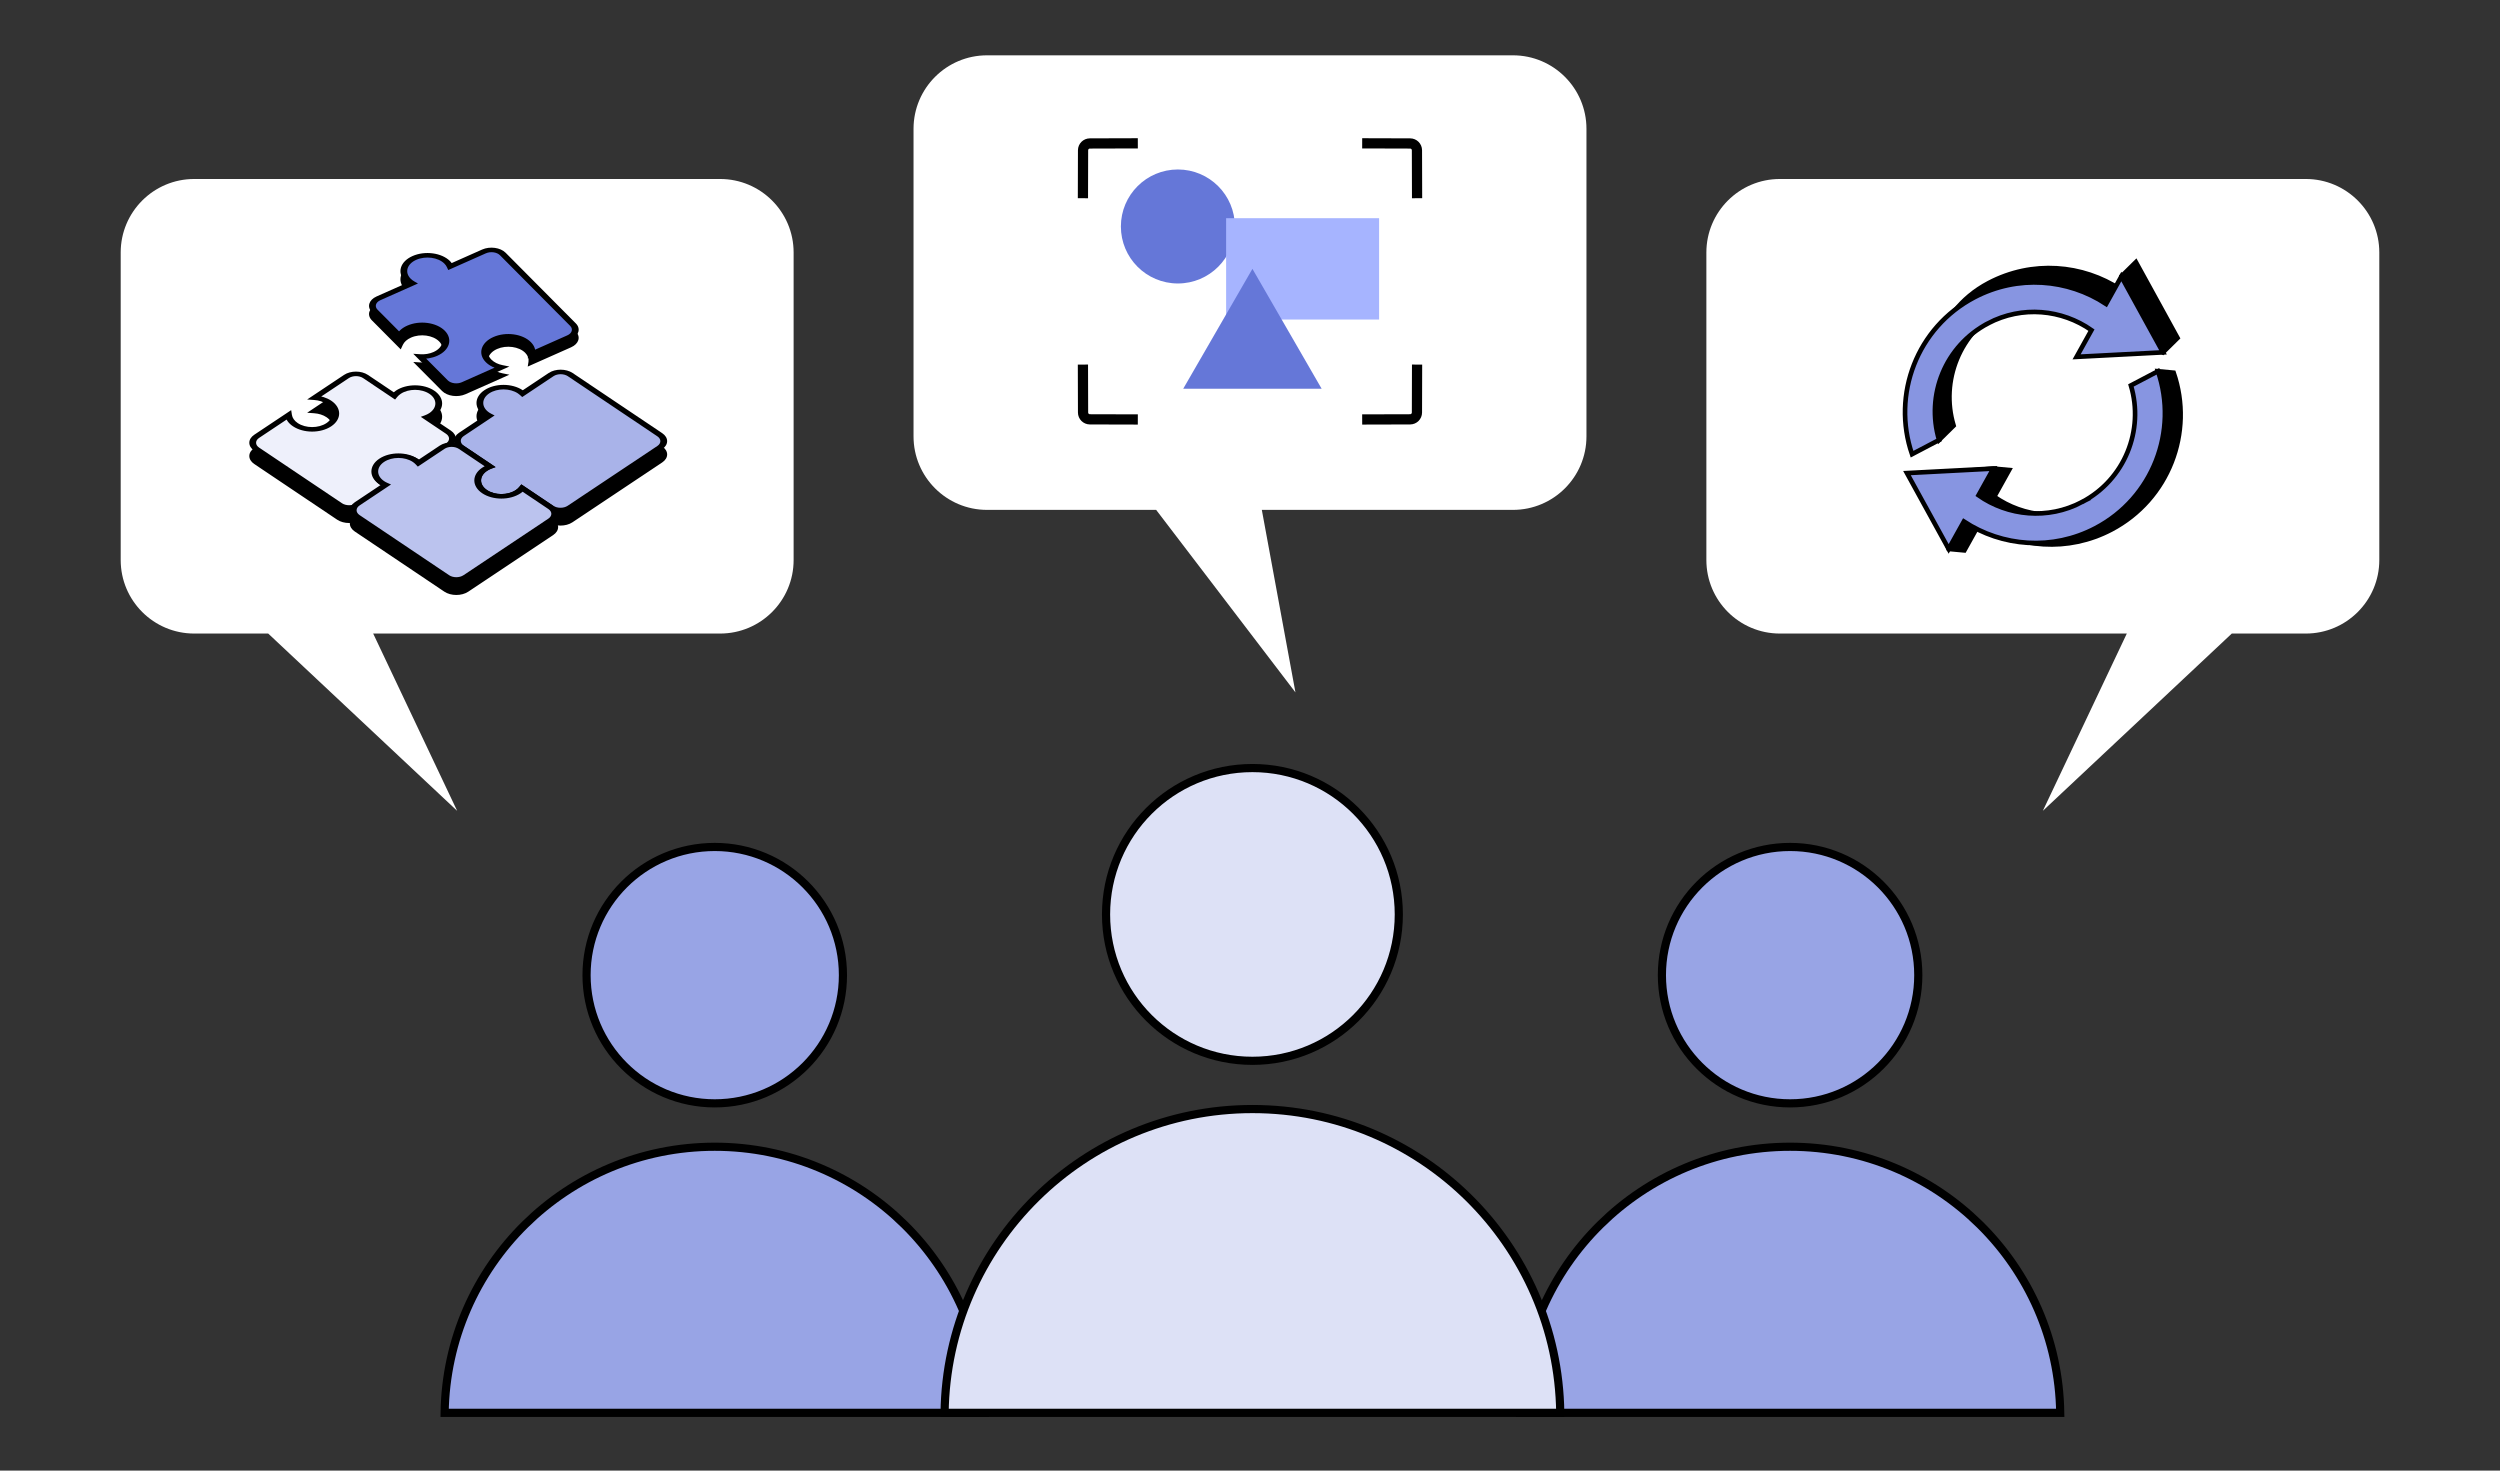
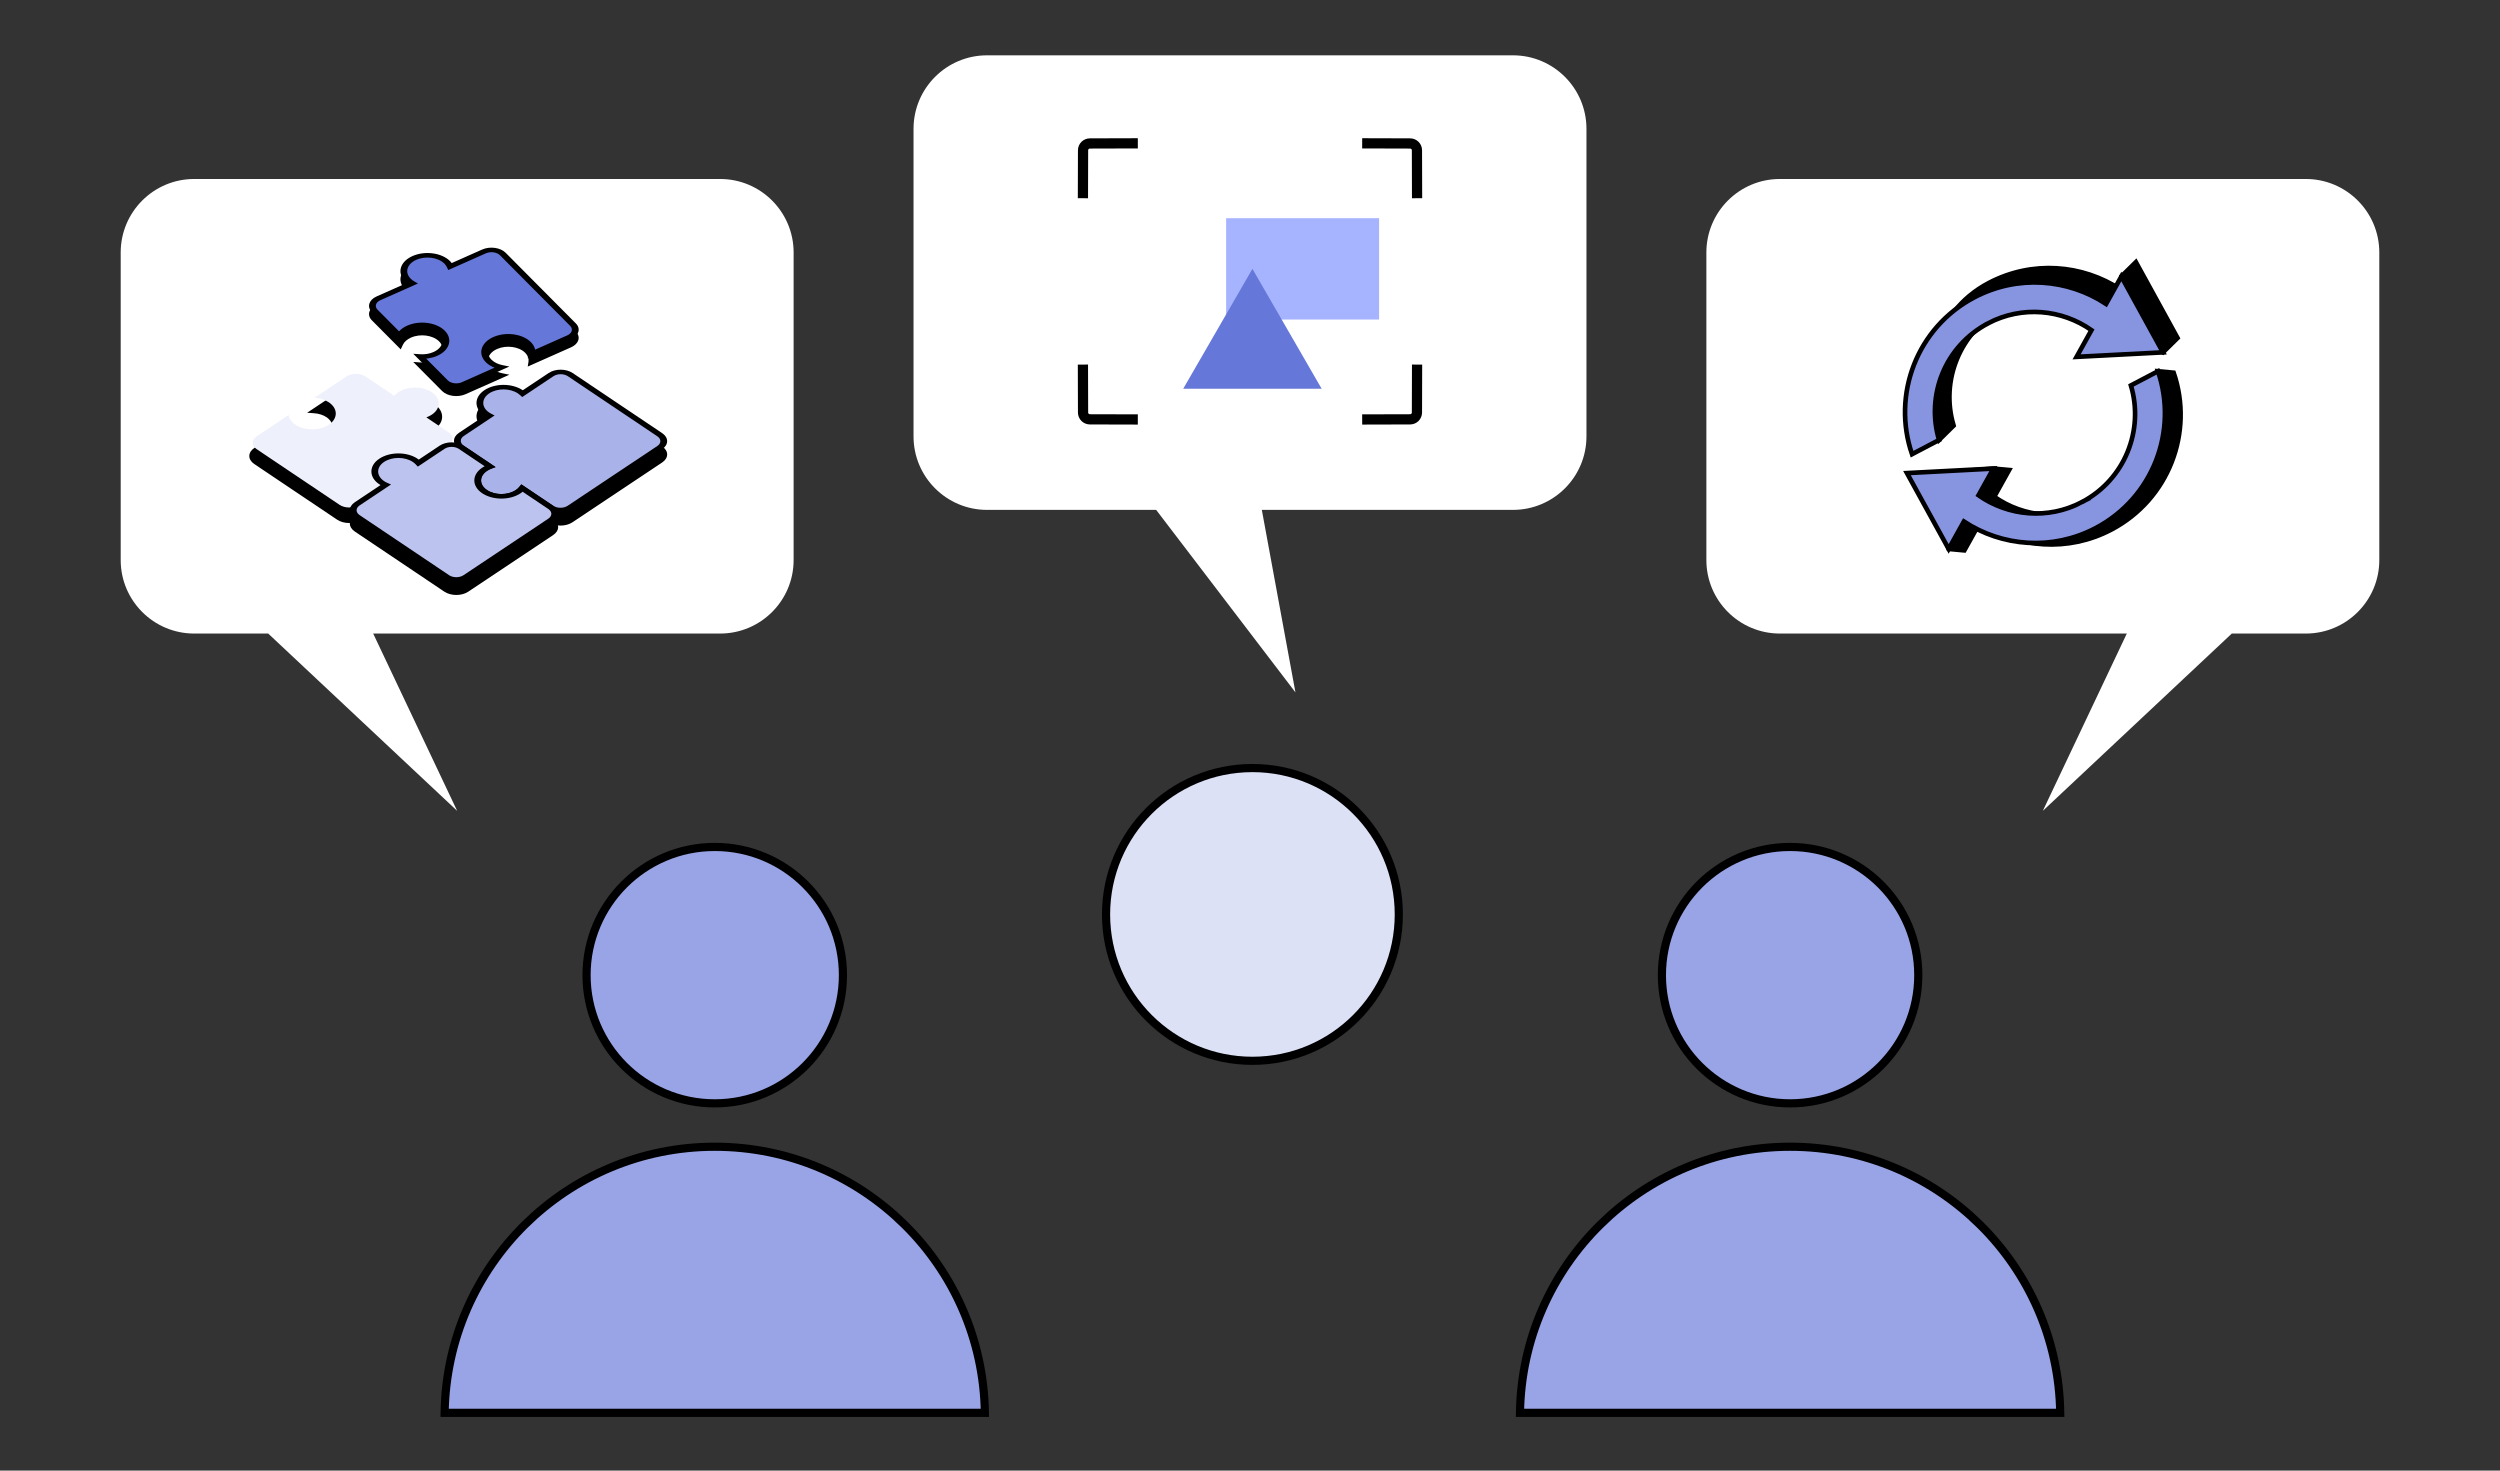
<svg xmlns="http://www.w3.org/2000/svg" width="306" height="180" viewBox="0 0 306 180" fill="none">
  <rect x="0" y="0" width="306" height="180" fill="#333333" stroke="none" />
  <circle cx="87.485" cy="119.359" r="15.691" fill="#98A4E5" stroke="black" />
  <path d="M120.549 172.929H54.422C54.689 154.897 69.39 140.361 87.485 140.361C105.581 140.361 120.282 154.897 120.549 172.929Z" fill="#98A4E5" stroke="black" />
  <circle cx="219.108" cy="119.359" r="15.691" fill="#98A4E5" stroke="black" />
  <path d="M252.172 172.929H186.045C186.312 154.897 201.013 140.361 219.108 140.361C237.204 140.361 251.905 154.897 252.172 172.929Z" fill="#98A4E5" stroke="black" />
  <circle cx="153.297" cy="111.927" r="17.917" fill="#DDE1F6" stroke="black" />
-   <path d="M190.976 172.93H115.618C115.885 152.349 132.652 135.748 153.297 135.748C173.941 135.748 190.708 152.349 190.976 172.93Z" fill="#DDE1F6" stroke="black" />
  <path fill-rule="evenodd" clip-rule="evenodd" d="M23.773 21.908C18.802 21.908 14.773 25.938 14.773 30.908V68.547C14.773 73.518 18.802 77.547 23.773 77.547H32.828L55.956 99.247L45.677 77.547H88.139C93.11 77.547 97.139 73.518 97.139 68.547V30.908C97.139 25.938 93.11 21.908 88.139 21.908H23.773Z" fill="white" />
  <path fill-rule="evenodd" clip-rule="evenodd" d="M40.247 53.61C41.38 52.854 41.382 51.626 40.252 50.867C39.763 50.539 39.142 50.352 38.503 50.306L42.402 47.707C43.05 47.275 44.099 47.277 44.745 47.711L48.262 50.073C48.392 49.914 48.557 49.765 48.759 49.631C49.892 48.875 51.727 48.878 52.857 49.638C53.988 50.397 53.986 51.625 52.852 52.38C52.651 52.514 52.428 52.625 52.19 52.711L54.893 54.527C55.539 54.961 55.538 55.663 54.891 56.095L51.394 58.426C51.277 58.298 51.136 58.177 50.97 58.066C49.84 57.306 48.005 57.303 46.872 58.059C45.739 58.814 45.737 60.042 46.867 60.801C47.032 60.912 47.213 61.007 47.404 61.086L43.905 63.418C43.258 63.85 42.209 63.848 41.562 63.414L31.414 56.598C30.768 56.164 30.769 55.462 31.417 55.031L35.317 52.431C35.382 52.858 35.659 53.274 36.148 53.603C37.279 54.362 39.114 54.365 40.247 53.61Z" fill="black" />
  <path d="M38.503 50.306L38.211 50.11L37.595 50.521L38.46 50.582L38.503 50.306ZM48.262 50.073L47.968 50.268L48.359 50.531L48.625 50.206L48.262 50.073ZM52.19 52.711L51.992 52.468L51.506 52.644L51.897 52.907L52.19 52.711ZM54.891 56.095L55.183 56.291L54.891 56.095ZM51.394 58.426L51.04 58.57L51.314 58.87L51.686 58.622L51.394 58.426ZM47.404 61.086L47.696 61.282L48.068 61.034L47.62 60.85L47.404 61.086ZM35.317 52.431L35.729 52.403L35.641 51.823L35.025 52.234L35.317 52.431ZM39.959 51.062C40.927 51.713 40.926 52.766 39.955 53.413L40.539 53.806C41.835 52.943 41.837 51.539 40.545 50.672L39.959 51.062ZM38.46 50.582C39.008 50.621 39.539 50.781 39.959 51.062L40.545 50.672C39.986 50.296 39.276 50.083 38.546 50.031L38.46 50.582ZM42.11 47.511L38.211 50.11L38.796 50.503L42.695 47.904L42.11 47.511ZM45.038 47.516C44.231 46.973 42.919 46.971 42.11 47.511L42.695 47.904C43.181 47.58 43.967 47.581 44.452 47.907L45.038 47.516ZM48.555 49.877L45.038 47.516L44.452 47.907L47.968 50.268L48.555 49.877ZM48.625 50.206C48.736 50.07 48.878 49.943 49.051 49.827L48.466 49.434C48.236 49.587 48.047 49.758 47.898 49.94L48.625 50.206ZM49.051 49.827C50.022 49.18 51.595 49.182 52.564 49.833L53.151 49.442C51.858 48.574 49.761 48.571 48.466 49.434L49.051 49.827ZM52.564 49.833C53.533 50.484 53.531 51.536 52.56 52.184L53.145 52.577C54.44 51.713 54.443 50.31 53.151 49.442L52.564 49.833ZM52.56 52.184C52.387 52.299 52.195 52.394 51.992 52.468L52.388 52.955C52.66 52.856 52.915 52.73 53.145 52.577L52.56 52.184ZM55.186 54.331L52.483 52.516L51.897 52.907L54.6 54.722L55.186 54.331ZM55.183 56.291C55.993 55.751 55.994 54.874 55.186 54.331L54.6 54.722C55.085 55.048 55.084 55.574 54.598 55.898L55.183 56.291ZM51.686 58.622L55.183 56.291L54.598 55.898L51.101 58.229L51.686 58.622ZM50.677 58.261C50.819 58.357 50.94 58.46 51.04 58.57L51.747 58.282C51.613 58.135 51.452 57.997 51.264 57.87L50.677 58.261ZM47.164 58.255C48.136 57.608 49.708 57.61 50.677 58.261L51.264 57.87C49.972 57.002 47.874 56.999 46.579 57.862L47.164 58.255ZM47.16 60.606C46.191 59.955 46.193 58.903 47.164 58.255L46.579 57.862C45.284 58.726 45.282 60.129 46.574 60.997L47.16 60.606ZM47.62 60.85C47.457 60.782 47.302 60.701 47.16 60.606L46.574 60.997C46.762 61.123 46.968 61.232 47.187 61.322L47.62 60.85ZM44.198 63.615L47.696 61.282L47.111 60.889L43.613 63.222L44.198 63.615ZM41.269 63.61C42.077 64.152 43.388 64.154 44.198 63.615L43.613 63.222C43.127 63.546 42.34 63.544 41.855 63.219L41.269 63.61ZM31.121 56.794L41.269 63.61L41.855 63.219L31.707 56.403L31.121 56.794ZM31.125 54.834C30.315 55.374 30.313 56.251 31.121 56.794L31.707 56.403C31.223 56.077 31.224 55.551 31.709 55.227L31.125 54.834ZM35.025 52.234L31.125 54.834L31.709 55.227L35.609 52.627L35.025 52.234ZM36.442 53.407C36.022 53.126 35.785 52.769 35.729 52.403L34.905 52.458C34.98 52.947 35.297 53.423 35.855 53.798L36.442 53.407ZM39.955 53.413C38.983 54.061 37.41 54.058 36.442 53.407L35.855 53.798C37.147 54.666 39.245 54.669 40.539 53.806L39.955 53.413Z" fill="black" />
  <path fill-rule="evenodd" clip-rule="evenodd" d="M80.759 56.409C81.406 55.977 81.408 55.275 80.761 54.841L69.801 47.48C69.155 47.046 68.106 47.044 67.458 47.476L63.969 49.802C63.885 49.726 63.791 49.653 63.689 49.584C62.558 48.825 60.723 48.822 59.59 49.577C58.457 50.333 58.455 51.56 59.585 52.32C59.688 52.389 59.797 52.452 59.91 52.508L56.473 54.799C55.825 55.231 55.824 55.933 56.47 56.367L59.984 58.727C59.747 58.814 59.524 58.924 59.322 59.058C58.189 59.813 58.187 61.041 59.318 61.801C60.448 62.56 62.283 62.563 63.416 61.808C63.617 61.673 63.783 61.525 63.913 61.366L67.43 63.728C68.077 64.162 69.126 64.164 69.773 63.732L80.759 56.409Z" fill="black" />
  <path d="M63.969 49.802L63.636 49.967L63.922 50.225L64.261 49.999L63.969 49.802ZM59.91 52.508L60.203 52.705L60.542 52.478L60.157 52.286L59.91 52.508ZM56.47 56.367L56.177 56.563L56.47 56.367ZM59.984 58.727L60.182 58.971L60.669 58.794L60.278 58.532L59.984 58.727ZM63.913 61.366L64.206 61.17L63.815 60.908L63.55 61.232L63.913 61.366ZM67.43 63.728L67.724 63.533L67.43 63.728ZM80.468 55.036C80.953 55.362 80.952 55.889 80.466 56.212L81.051 56.605C81.861 56.066 81.862 55.188 81.055 54.645L80.468 55.036ZM69.508 47.675L80.468 55.036L81.055 54.645L70.095 47.284L69.508 47.675ZM67.751 47.672C68.237 47.348 69.023 47.35 69.508 47.675L70.095 47.284C69.287 46.742 67.975 46.739 67.166 47.279L67.751 47.672ZM64.261 49.999L67.751 47.672L67.166 47.279L63.676 49.606L64.261 49.999ZM64.302 49.638C64.206 49.551 64.099 49.467 63.982 49.389L63.395 49.78C63.484 49.839 63.564 49.902 63.636 49.967L64.302 49.638ZM63.982 49.389C62.69 48.521 60.593 48.517 59.297 49.381L59.883 49.774C60.854 49.126 62.426 49.129 63.395 49.78L63.982 49.389ZM59.297 49.381C58.002 50.244 58 51.647 59.292 52.515L59.879 52.124C58.91 51.474 58.911 50.421 59.883 49.774L59.297 49.381ZM59.292 52.515C59.409 52.594 59.533 52.666 59.663 52.73L60.157 52.286C60.06 52.237 59.967 52.184 59.879 52.124L59.292 52.515ZM56.766 54.996L60.203 52.705L59.617 52.312L56.181 54.603L56.766 54.996ZM56.764 56.172C56.279 55.846 56.28 55.32 56.766 54.996L56.181 54.603C55.371 55.143 55.369 56.02 56.177 56.563L56.764 56.172ZM60.278 58.532L56.764 56.172L56.177 56.563L59.691 58.923L60.278 58.532ZM59.786 58.484C59.514 58.583 59.259 58.709 59.03 58.861L59.615 59.255C59.788 59.139 59.979 59.045 60.182 58.971L59.786 58.484ZM59.03 58.861C57.735 59.725 57.732 61.128 59.024 61.996L59.611 61.605C58.642 60.954 58.644 59.902 59.615 59.255L59.03 58.861ZM59.024 61.996C60.316 62.864 62.414 62.867 63.709 62.004L63.124 61.611C62.153 62.259 60.58 62.256 59.611 61.605L59.024 61.996ZM63.709 62.004C63.938 61.851 64.128 61.681 64.276 61.499L63.55 61.232C63.438 61.368 63.297 61.496 63.124 61.611L63.709 62.004ZM67.724 63.533L64.206 61.17L63.62 61.561L67.137 63.924L67.724 63.533ZM69.481 63.536C68.995 63.86 68.208 63.858 67.724 63.533L67.137 63.924C67.945 64.466 69.256 64.469 70.066 63.929L69.481 63.536ZM80.466 56.212L69.481 63.536L70.066 63.929L81.051 56.605L80.466 56.212Z" fill="black" />
  <path fill-rule="evenodd" clip-rule="evenodd" d="M54.093 41.634C53.207 40.742 51.407 40.498 50.075 41.091C49.499 41.346 49.105 41.717 48.914 42.127L45.861 39.055C45.355 38.544 45.561 37.856 46.323 37.518L50.469 35.675C50.26 35.559 50.073 35.42 49.915 35.261C49.028 34.368 49.389 33.165 50.722 32.572C52.054 31.98 53.853 32.224 54.74 33.116C54.898 33.276 55.017 33.445 55.097 33.619L59.241 31.777C60.003 31.439 61.031 31.578 61.538 32.088L70.136 40.74C70.643 41.251 70.436 41.939 69.674 42.277L65.1 44.31C65.169 43.876 65.021 43.423 64.63 43.03C63.744 42.138 61.945 41.894 60.612 42.486C59.28 43.079 58.918 44.282 59.805 45.175C60.195 45.567 60.762 45.834 61.388 45.96L56.756 48.018C55.995 48.356 54.966 48.217 54.459 47.707L51.408 44.637C52.047 44.678 52.711 44.578 53.286 44.322C54.619 43.73 54.98 42.527 54.093 41.634Z" fill="black" />
  <path d="M48.914 42.127L48.569 42.28L49.051 42.765L49.309 42.209L48.914 42.127ZM45.861 39.055L45.517 39.208L45.861 39.055ZM50.469 35.675L50.698 35.906L51.16 35.701L50.735 35.463L50.469 35.675ZM55.097 33.619L54.702 33.7L54.865 34.054L55.327 33.849L55.097 33.619ZM59.241 31.777L59.012 31.546L59.241 31.777ZM61.538 32.088L61.883 31.935L61.538 32.088ZM70.136 40.74L69.791 40.894L70.136 40.74ZM65.1 44.31L64.688 44.28L64.594 44.868L65.329 44.541L65.1 44.31ZM61.388 45.96L61.617 46.191L62.352 45.864L61.506 45.694L61.388 45.96ZM56.756 48.018L56.527 47.787L56.756 48.018ZM54.459 47.707L54.804 47.554L54.459 47.707ZM51.408 44.637L51.448 44.361L50.582 44.305L51.064 44.79L51.408 44.637ZM50.304 41.322C51.447 40.814 52.989 41.023 53.749 41.788L54.438 41.481C53.425 40.461 51.368 40.183 49.846 40.86L50.304 41.322ZM49.309 42.209C49.473 41.858 49.811 41.541 50.304 41.322L49.846 40.86C49.188 41.152 48.736 41.575 48.518 42.044L49.309 42.209ZM45.517 39.208L48.569 42.28L49.259 41.973L46.206 38.901L45.517 39.208ZM46.093 37.287C45.141 37.71 44.883 38.57 45.517 39.208L46.206 38.901C45.826 38.519 45.981 38.003 46.552 37.749L46.093 37.287ZM50.239 35.444L46.093 37.287L46.552 37.749L50.698 35.906L50.239 35.444ZM50.735 35.463C50.556 35.363 50.396 35.244 50.26 35.108L49.57 35.414C49.751 35.596 49.965 35.754 50.203 35.888L50.735 35.463ZM50.26 35.108C49.5 34.343 49.809 33.311 50.951 32.803L50.492 32.342C48.969 33.018 48.556 34.394 49.57 35.414L50.26 35.108ZM50.951 32.803C52.093 32.296 53.635 32.505 54.395 33.27L55.085 32.963C54.072 31.943 52.015 31.665 50.492 32.342L50.951 32.803ZM54.395 33.27C54.531 33.406 54.633 33.551 54.702 33.7L55.493 33.537C55.401 33.338 55.266 33.145 55.085 32.963L54.395 33.27ZM59.012 31.546L54.868 33.388L55.327 33.849L59.471 32.008L59.012 31.546ZM61.883 31.935C61.249 31.297 59.964 31.123 59.012 31.546L59.471 32.008C60.042 31.754 60.813 31.858 61.193 32.241L61.883 31.935ZM70.481 40.587L61.883 31.935L61.193 32.241L69.791 40.894L70.481 40.587ZM69.904 42.508C70.856 42.085 71.114 41.225 70.481 40.587L69.791 40.894C70.171 41.276 70.016 41.792 69.445 42.046L69.904 42.508ZM65.329 44.541L69.904 42.508L69.445 42.046L64.87 44.079L65.329 44.541ZM64.286 43.183C64.62 43.52 64.747 43.908 64.688 44.28L65.512 44.34C65.591 43.843 65.421 43.325 64.975 42.877L64.286 43.183ZM60.842 42.717C61.984 42.21 63.526 42.419 64.286 43.183L64.975 42.877C63.962 41.857 61.906 41.579 60.383 42.255L60.842 42.717ZM60.15 45.021C59.39 44.256 59.7 43.225 60.842 42.717L60.383 42.255C58.86 42.932 58.447 44.308 59.46 45.328L60.15 45.021ZM61.506 45.694C60.969 45.587 60.484 45.358 60.15 45.021L59.46 45.328C59.906 45.776 60.554 46.082 61.269 46.225L61.506 45.694ZM56.986 48.249L61.617 46.191L61.158 45.729L56.527 47.787L56.986 48.249ZM54.114 47.86C54.748 48.498 56.033 48.672 56.986 48.249L56.527 47.787C55.955 48.041 55.184 47.937 54.804 47.554L54.114 47.86ZM51.064 44.79L54.114 47.86L54.804 47.554L51.753 44.484L51.064 44.79ZM53.057 44.092C52.563 44.311 51.995 44.397 51.448 44.361L51.369 44.913C52.099 44.96 52.858 44.846 53.516 44.553L53.057 44.092ZM53.749 41.788C54.509 42.553 54.199 43.584 53.057 44.092L53.516 44.553C55.039 43.877 55.452 42.501 54.438 41.481L53.749 41.788Z" fill="black" />
  <path fill-rule="evenodd" clip-rule="evenodd" d="M54.094 40.632C53.207 39.74 51.408 39.496 50.075 40.089C49.5 40.344 49.105 40.714 48.914 41.124L45.862 38.053C45.355 37.542 45.562 36.854 46.324 36.516L50.469 34.674C50.261 34.557 50.073 34.418 49.915 34.259C49.028 33.366 49.389 32.163 50.722 31.57C52.054 30.978 53.853 31.222 54.74 32.114C54.898 32.274 55.017 32.443 55.097 32.617L59.242 30.775C60.004 30.437 61.032 30.576 61.539 31.086L70.137 39.739C70.644 40.249 70.437 40.937 69.675 41.275L65.101 43.308C65.17 42.874 65.021 42.422 64.632 42.029C63.745 41.137 61.946 40.893 60.613 41.486C59.281 42.078 58.919 43.281 59.806 44.174C60.196 44.566 60.762 44.833 61.387 44.959L56.757 47.016C55.995 47.355 54.967 47.215 54.46 46.705L51.409 43.635C52.048 43.676 52.711 43.576 53.287 43.321C54.62 42.728 54.981 41.525 54.094 40.632Z" fill="#6577D8" />
  <path d="M48.914 41.124L48.57 41.278L49.051 41.762L49.31 41.207L48.914 41.124ZM45.862 38.053L46.207 37.899L45.862 38.053ZM50.469 34.674L50.699 34.905L51.16 34.7L50.735 34.461L50.469 34.674ZM55.097 32.617L54.702 32.699L54.865 33.053L55.327 32.848L55.097 32.617ZM61.539 31.086L61.884 30.933L61.539 31.086ZM70.137 39.739L69.792 39.892L70.137 39.739ZM65.101 43.308L64.689 43.278L64.596 43.865L65.331 43.539L65.101 43.308ZM61.387 44.959L61.617 45.189L62.351 44.863L61.506 44.693L61.387 44.959ZM54.46 46.705L54.805 46.552L54.46 46.705ZM51.409 43.635L51.449 43.359L50.583 43.303L51.065 43.788L51.409 43.635ZM50.305 40.319C51.447 39.812 52.989 40.021 53.749 40.785L54.439 40.479C53.425 39.459 51.369 39.181 49.846 39.858L50.305 40.319ZM49.31 41.207C49.474 40.856 49.811 40.539 50.305 40.319L49.846 39.858C49.188 40.15 48.737 40.573 48.519 41.041L49.31 41.207ZM45.518 38.206L48.57 41.278L49.259 40.971L46.207 37.899L45.518 38.206ZM46.094 36.285C45.142 36.708 44.884 37.568 45.518 38.206L46.207 37.899C45.827 37.517 45.982 37.001 46.553 36.747L46.094 36.285ZM50.24 34.443L46.094 36.285L46.553 36.747L50.699 34.905L50.24 34.443ZM50.735 34.461C50.556 34.361 50.396 34.242 50.26 34.105L49.57 34.412C49.751 34.594 49.965 34.752 50.204 34.886L50.735 34.461ZM50.26 34.105C49.499 33.34 49.809 32.309 50.951 31.801L50.492 31.34C48.969 32.016 48.556 33.392 49.57 34.412L50.26 34.105ZM50.951 31.801C52.093 31.294 53.635 31.503 54.395 32.267L55.085 31.961C54.071 30.941 52.015 30.663 50.492 31.34L50.951 31.801ZM54.395 32.267C54.532 32.404 54.633 32.55 54.702 32.699L55.493 32.535C55.401 32.336 55.266 32.143 55.085 31.961L54.395 32.267ZM59.013 30.544L54.868 32.386L55.327 32.848L59.471 31.006L59.013 30.544ZM61.884 30.933C61.25 30.295 59.965 30.121 59.013 30.544L59.471 31.006C60.043 30.752 60.814 30.857 61.194 31.239L61.884 30.933ZM70.482 39.585L61.884 30.933L61.194 31.239L69.792 39.892L70.482 39.585ZM69.905 41.506C70.857 41.083 71.115 40.223 70.482 39.585L69.792 39.892C70.172 40.274 70.017 40.79 69.446 41.044L69.905 41.506ZM65.331 43.539L69.905 41.506L69.446 41.044L64.872 43.077L65.331 43.539ZM64.287 42.182C64.621 42.519 64.748 42.906 64.689 43.278L65.513 43.338C65.592 42.842 65.422 42.324 64.976 41.876L64.287 42.182ZM60.843 41.717C61.985 41.209 63.527 41.418 64.287 42.182L64.976 41.876C63.963 40.856 61.907 40.578 60.384 41.255L60.843 41.717ZM60.151 44.02C59.391 43.255 59.701 42.224 60.843 41.717L60.384 41.255C58.861 41.931 58.448 43.307 59.461 44.327L60.151 44.02ZM61.506 44.693C60.97 44.585 60.485 44.357 60.151 44.02L59.461 44.327C59.907 44.775 60.554 45.08 61.268 45.224L61.506 44.693ZM56.987 47.247L61.617 45.189L61.158 44.727L56.528 46.785L56.987 47.247ZM54.115 46.858C54.749 47.496 56.035 47.67 56.987 47.247L56.528 46.785C55.956 47.039 55.185 46.934 54.805 46.552L54.115 46.858ZM51.065 43.788L54.115 46.858L54.805 46.552L51.754 43.482L51.065 43.788ZM53.057 43.09C52.564 43.309 51.996 43.395 51.449 43.359L51.37 43.911C52.1 43.958 52.859 43.844 53.517 43.551L53.057 43.09ZM53.749 40.785C54.509 41.55 54.2 42.582 53.057 43.09L53.517 43.551C55.039 42.875 55.452 41.499 54.439 40.479L53.749 40.785Z" fill="black" />
  <path fill-rule="evenodd" clip-rule="evenodd" d="M57.022 72.226C56.374 72.658 55.325 72.656 54.678 72.222L43.718 64.861C43.072 64.427 43.073 63.725 43.721 63.293L47.21 60.967C47.036 60.892 46.873 60.804 46.721 60.703C45.591 59.943 45.593 58.715 46.726 57.96C47.859 57.205 49.694 57.208 50.824 57.967C50.976 58.069 51.107 58.179 51.218 58.295L54.113 56.365C54.761 55.933 55.81 55.935 56.456 56.369L59.974 58.731C59.741 58.817 59.522 58.926 59.324 59.057C58.191 59.813 58.189 61.041 59.319 61.8C60.45 62.559 62.285 62.562 63.418 61.807C63.616 61.675 63.779 61.529 63.908 61.374L67.416 63.73C68.062 64.164 68.061 64.866 67.413 65.298L57.022 72.226Z" fill="black" />
  <path d="M54.678 72.222L54.385 72.417L54.678 72.222ZM57.022 72.226L56.729 72.029L57.022 72.226ZM43.718 64.861L44.012 64.665L43.718 64.861ZM47.21 60.967L47.502 61.163L47.867 60.92L47.434 60.734L47.21 60.967ZM51.218 58.295L50.869 58.444L51.146 58.735L51.51 58.492L51.218 58.295ZM56.456 56.369L56.163 56.564L56.456 56.369ZM59.974 58.731L60.173 58.974L60.656 58.797L60.267 58.536L59.974 58.731ZM63.908 61.374L64.201 61.178L63.812 60.917L63.545 61.239L63.908 61.374ZM67.413 65.298L67.706 65.495L67.413 65.298ZM54.385 72.417C55.193 72.96 56.504 72.962 57.314 72.422L56.729 72.029C56.243 72.353 55.456 72.352 54.972 72.026L54.385 72.417ZM43.425 65.056L54.385 72.417L54.972 72.026L44.012 64.665L43.425 65.056ZM43.428 63.096C42.619 63.636 42.617 64.513 43.425 65.056L44.012 64.665C43.527 64.34 43.528 63.813 44.014 63.489L43.428 63.096ZM46.917 60.77L43.428 63.096L44.014 63.489L47.502 61.163L46.917 60.77ZM47.434 60.734C47.285 60.67 47.145 60.595 47.014 60.507L46.428 60.898C46.6 61.014 46.788 61.115 46.986 61.2L47.434 60.734ZM47.014 60.507C46.045 59.856 46.047 58.804 47.018 58.157L46.433 57.764C45.138 58.627 45.136 60.03 46.428 60.898L47.014 60.507ZM47.018 58.157C47.989 57.509 49.562 57.512 50.531 58.163L51.118 57.772C49.826 56.904 47.728 56.9 46.433 57.764L47.018 58.157ZM50.531 58.163C50.661 58.25 50.774 58.344 50.869 58.444L51.567 58.146C51.44 58.013 51.29 57.888 51.118 57.772L50.531 58.163ZM53.82 56.168L50.925 58.099L51.51 58.492L54.406 56.561L53.82 56.168ZM56.749 56.173C55.941 55.631 54.63 55.629 53.82 56.168L54.406 56.561C54.891 56.237 55.678 56.239 56.163 56.564L56.749 56.173ZM60.267 58.536L56.749 56.173L56.163 56.564L59.68 58.927L60.267 58.536ZM59.617 59.254C59.786 59.141 59.974 59.048 60.173 58.974L59.774 58.489C59.507 58.587 59.257 58.711 59.032 58.861L59.617 59.254ZM59.612 61.605C58.644 60.954 58.645 59.901 59.617 59.254L59.032 58.861C57.736 59.724 57.734 61.128 59.026 61.995L59.612 61.605ZM63.125 61.611C62.154 62.258 60.581 62.255 59.612 61.605L59.026 61.995C60.318 62.863 62.416 62.867 63.711 62.004L63.125 61.611ZM63.545 61.239C63.435 61.372 63.295 61.497 63.125 61.611L63.711 62.004C63.936 61.853 64.123 61.686 64.27 61.508L63.545 61.239ZM67.709 63.535L64.201 61.178L63.614 61.569L67.123 63.926L67.709 63.535ZM67.706 65.495C68.516 64.955 68.517 64.077 67.709 63.535L67.123 63.926C67.608 64.251 67.607 64.778 67.121 65.102L67.706 65.495ZM57.314 72.422L67.706 65.495L67.121 65.102L56.729 72.029L57.314 72.422Z" fill="black" />
  <path fill-rule="evenodd" clip-rule="evenodd" d="M40.248 51.987C41.381 51.231 41.383 50.003 40.252 49.244C39.763 48.916 39.142 48.728 38.503 48.683L42.402 46.084C43.05 45.652 44.099 45.654 44.745 46.088L48.26 48.449C48.39 48.289 48.556 48.14 48.758 48.005C49.891 47.25 51.726 47.253 52.857 48.012C53.987 48.772 53.985 49.999 52.852 50.755C52.65 50.889 52.426 51 52.188 51.087L54.893 52.904C55.539 53.338 55.538 54.04 54.891 54.472L51.394 56.803C51.277 56.675 51.136 56.554 50.971 56.443C49.84 55.683 48.005 55.68 46.872 56.436C45.739 57.191 45.737 58.419 46.867 59.178C47.032 59.289 47.213 59.384 47.404 59.463L43.905 61.795C43.258 62.227 42.209 62.225 41.562 61.791L31.414 54.975C30.768 54.541 30.769 53.839 31.417 53.408L35.318 50.807C35.383 51.235 35.66 51.651 36.149 51.98C37.279 52.739 39.114 52.742 40.248 51.987Z" fill="#EEF0FB" />
-   <path d="M38.503 48.683L38.211 48.487L37.595 48.898L38.46 48.959L38.503 48.683ZM48.26 48.449L47.967 48.644L48.358 48.907L48.624 48.582L48.26 48.449ZM52.188 51.087L51.99 50.843L51.503 51.019L51.894 51.282L52.188 51.087ZM54.893 52.904L54.6 53.099L54.893 52.904ZM51.394 56.803L51.04 56.947L51.314 57.247L51.686 56.999L51.394 56.803ZM47.404 59.463L47.696 59.659L48.068 59.411L47.621 59.227L47.404 59.463ZM43.905 61.795L43.613 61.599L43.905 61.795ZM35.318 50.807L35.73 50.779L35.641 50.2L35.025 50.611L35.318 50.807ZM39.959 49.44C40.928 50.09 40.926 51.143 39.955 51.79L40.54 52.183C41.835 51.32 41.838 49.916 40.546 49.048L39.959 49.44ZM38.46 48.959C39.008 48.998 39.54 49.158 39.959 49.44L40.546 49.048C39.987 48.673 39.276 48.459 38.546 48.408L38.46 48.959ZM42.11 45.888L38.211 48.487L38.796 48.88L42.695 46.281L42.11 45.888ZM45.038 45.893C44.231 45.35 42.919 45.348 42.11 45.888L42.695 46.281C43.181 45.957 43.967 45.958 44.452 46.283L45.038 45.893ZM48.553 48.253L45.038 45.893L44.452 46.283L47.967 48.644L48.553 48.253ZM48.624 48.582C48.735 48.446 48.877 48.318 49.051 48.202L48.466 47.809C48.235 47.962 48.045 48.133 47.897 48.316L48.624 48.582ZM49.051 48.202C50.022 47.554 51.595 47.557 52.563 48.208L53.15 47.817C51.858 46.949 49.761 46.946 48.466 47.809L49.051 48.202ZM52.563 48.208C53.532 48.859 53.531 49.911 52.559 50.559L53.145 50.951C54.44 50.088 54.442 48.685 53.15 47.817L52.563 48.208ZM52.559 50.559C52.386 50.674 52.194 50.769 51.99 50.843L52.385 51.33C52.658 51.231 52.914 51.105 53.145 50.951L52.559 50.559ZM55.186 52.708L52.481 50.891L51.894 51.282L54.6 53.099L55.186 52.708ZM55.183 54.668C55.993 54.128 55.994 53.251 55.186 52.708L54.6 53.099C55.085 53.425 55.084 53.951 54.598 54.275L55.183 54.668ZM51.686 56.999L55.183 54.668L54.598 54.275L51.101 56.606L51.686 56.999ZM50.677 56.638C50.819 56.734 50.94 56.837 51.04 56.947L51.747 56.659C51.613 56.512 51.452 56.374 51.264 56.247L50.677 56.638ZM47.164 56.632C48.136 55.985 49.708 55.987 50.677 56.638L51.264 56.247C49.972 55.379 47.874 55.376 46.579 56.239L47.164 56.632ZM47.16 58.983C46.191 58.332 46.193 57.279 47.164 56.632L46.579 56.239C45.284 57.102 45.282 58.506 46.574 59.374L47.16 58.983ZM47.621 59.227C47.457 59.16 47.303 59.078 47.16 58.983L46.574 59.374C46.762 59.5 46.968 59.609 47.187 59.699L47.621 59.227ZM44.198 61.992L47.696 59.659L47.111 59.266L43.613 61.599L44.198 61.992ZM41.269 61.987C42.077 62.529 43.388 62.531 44.198 61.992L43.613 61.599C43.127 61.922 42.34 61.921 41.855 61.596L41.269 61.987ZM31.121 55.171L41.269 61.987L41.855 61.596L31.707 54.78L31.121 55.171ZM31.125 53.211C30.315 53.751 30.313 54.628 31.121 55.171L31.707 54.78C31.223 54.454 31.224 53.928 31.709 53.604L31.125 53.211ZM35.025 50.611L31.125 53.211L31.709 53.604L35.61 51.004L35.025 50.611ZM36.442 51.784C36.023 51.502 35.786 51.146 35.73 50.779L34.906 50.835C34.98 51.324 35.297 51.8 35.856 52.175L36.442 51.784ZM39.955 51.79C38.984 52.438 37.411 52.435 36.442 51.784L35.856 52.175C37.148 53.043 39.245 53.046 40.54 52.183L39.955 51.79Z" fill="black" />
  <path fill-rule="evenodd" clip-rule="evenodd" d="M80.757 54.782C81.405 54.35 81.406 53.648 80.76 53.214L69.799 45.853C69.153 45.419 68.104 45.417 67.456 45.849L63.967 48.175C63.883 48.099 63.79 48.027 63.687 47.958C62.557 47.199 60.722 47.196 59.589 47.951C58.456 48.706 58.453 49.934 59.584 50.694C59.686 50.762 59.795 50.825 59.908 50.881L56.471 53.172C55.823 53.604 55.822 54.306 56.468 54.74L59.986 57.102C59.747 57.189 59.523 57.3 59.321 57.434C58.187 58.19 58.185 59.417 59.316 60.177C60.446 60.936 62.281 60.939 63.414 60.184C63.616 60.049 63.782 59.899 63.913 59.74L67.428 62.101C68.075 62.535 69.124 62.537 69.772 62.105L80.757 54.782Z" fill="#A9B3E9" />
  <path d="M80.76 53.214L81.053 53.019L80.76 53.214ZM69.799 45.853L69.506 46.048L69.799 45.853ZM63.967 48.175L63.634 48.34L63.92 48.598L64.259 48.372L63.967 48.175ZM59.908 50.881L60.2 51.078L60.54 50.851L60.155 50.659L59.908 50.881ZM56.471 53.172L56.179 52.976L56.471 53.172ZM56.468 54.74L56.762 54.545L56.468 54.74ZM59.986 57.102L60.183 57.346L60.67 57.17L60.279 56.907L59.986 57.102ZM63.913 59.74L64.206 59.544L63.815 59.282L63.549 59.607L63.913 59.74ZM67.428 62.101L67.135 62.297L67.428 62.101ZM80.466 53.41C80.951 53.735 80.95 54.261 80.464 54.585L81.049 54.978C81.859 54.439 81.861 53.561 81.053 53.019L80.466 53.41ZM69.506 46.048L80.466 53.41L81.053 53.019L70.093 45.657L69.506 46.048ZM67.749 46.045C68.235 45.721 69.022 45.723 69.506 46.048L70.093 45.657C69.285 45.115 67.974 45.112 67.164 45.652L67.749 46.045ZM64.259 48.372L67.749 46.045L67.164 45.652L63.674 47.979L64.259 48.372ZM64.299 48.011C64.204 47.924 64.097 47.841 63.981 47.763L63.394 48.154C63.482 48.213 63.562 48.275 63.634 48.34L64.299 48.011ZM63.981 47.763C62.688 46.895 60.591 46.891 59.296 47.755L59.881 48.148C60.852 47.5 62.425 47.503 63.394 48.154L63.981 47.763ZM59.296 47.755C58.001 48.618 57.999 50.021 59.291 50.889L59.877 50.498C58.908 49.847 58.91 48.795 59.881 48.148L59.296 47.755ZM59.291 50.889C59.408 50.968 59.531 51.039 59.66 51.103L60.155 50.659C60.058 50.611 59.965 50.557 59.877 50.498L59.291 50.889ZM56.764 53.369L60.2 51.078L59.615 50.685L56.179 52.976L56.764 53.369ZM56.762 54.545C56.277 54.219 56.278 53.693 56.764 53.369L56.179 52.976C55.369 53.516 55.367 54.393 56.175 54.936L56.762 54.545ZM60.279 56.907L56.762 54.545L56.175 54.936L59.692 57.298L60.279 56.907ZM59.788 56.859C59.515 56.958 59.258 57.084 59.028 57.238L59.613 57.631C59.787 57.515 59.979 57.42 60.183 57.346L59.788 56.859ZM59.028 57.238C57.733 58.101 57.73 59.504 59.023 60.372L59.609 59.981C58.64 59.331 58.642 58.278 59.613 57.631L59.028 57.238ZM59.023 60.372C60.315 61.24 62.412 61.244 63.707 60.38L63.122 59.987C62.151 60.635 60.578 60.632 59.609 59.981L59.023 60.372ZM63.707 60.38C63.937 60.227 64.127 60.056 64.276 59.873L63.549 59.607C63.438 59.743 63.295 59.872 63.122 59.987L63.707 60.38ZM67.722 61.906L64.206 59.544L63.619 59.935L67.135 62.297L67.722 61.906ZM69.479 61.909C68.993 62.233 68.206 62.231 67.722 61.906L67.135 62.297C67.943 62.84 69.254 62.842 70.064 62.302L69.479 61.909ZM80.464 54.585L69.479 61.909L70.064 62.302L81.049 54.978L80.464 54.585Z" fill="black" />
  <path fill-rule="evenodd" clip-rule="evenodd" d="M57.02 70.605C56.372 71.037 55.323 71.035 54.676 70.601L43.716 63.239C43.07 62.806 43.071 62.103 43.719 61.672L47.207 59.347C47.034 59.272 46.87 59.184 46.719 59.083C45.588 58.323 45.59 57.095 46.724 56.34C47.857 55.584 49.692 55.588 50.822 56.347C50.973 56.449 51.104 56.558 51.215 56.675L54.111 54.744C54.759 54.312 55.808 54.314 56.454 54.748L59.971 57.11C59.739 57.196 59.52 57.305 59.322 57.436C58.189 58.192 58.187 59.42 59.317 60.179C60.448 60.938 62.283 60.941 63.416 60.186C63.614 60.054 63.777 59.908 63.906 59.753L67.414 62.109C68.06 62.543 68.059 63.245 67.411 63.677L57.02 70.605Z" fill="#BBC3EE" />
  <path d="M54.676 70.601L54.97 70.405L54.676 70.601ZM57.02 70.605L56.727 70.408L57.02 70.605ZM43.716 63.239L43.423 63.435L43.716 63.239ZM47.207 59.347L47.499 59.543L47.864 59.3L47.431 59.114L47.207 59.347ZM51.215 56.675L50.866 56.823L51.143 57.114L51.508 56.871L51.215 56.675ZM59.971 57.11L60.171 57.353L60.654 57.176L60.265 56.915L59.971 57.11ZM63.906 59.753L64.199 59.557L63.81 59.296L63.543 59.618L63.906 59.753ZM67.414 62.109L67.707 61.914L67.414 62.109ZM67.411 63.677L67.704 63.873L67.411 63.677ZM54.383 70.796C55.191 71.339 56.502 71.341 57.312 70.801L56.727 70.408C56.241 70.732 55.454 70.731 54.97 70.405L54.383 70.796ZM43.423 63.435L54.383 70.796L54.97 70.405L44.01 63.044L43.423 63.435ZM43.427 61.475C42.617 62.015 42.615 62.892 43.423 63.435L44.01 63.044C43.525 62.718 43.526 62.192 44.012 61.868L43.427 61.475ZM46.914 59.15L43.427 61.475L44.012 61.868L47.499 59.543L46.914 59.15ZM47.431 59.114C47.282 59.05 47.142 58.974 47.012 58.887L46.426 59.278C46.598 59.394 46.785 59.494 46.983 59.58L47.431 59.114ZM47.012 58.887C46.043 58.236 46.045 57.184 47.016 56.536L46.431 56.143C45.136 57.007 45.133 58.41 46.426 59.278L47.012 58.887ZM47.016 56.536C47.987 55.889 49.56 55.892 50.529 56.542L51.115 56.151C49.823 55.284 47.726 55.28 46.431 56.143L47.016 56.536ZM50.529 56.542C50.659 56.63 50.771 56.724 50.866 56.823L51.564 56.526C51.437 56.393 51.288 56.267 51.115 56.151L50.529 56.542ZM53.818 54.547L50.922 56.478L51.508 56.871L54.404 54.94L53.818 54.547ZM56.747 54.552C55.939 54.01 54.628 54.008 53.818 54.547L54.404 54.94C54.889 54.616 55.676 54.618 56.161 54.943L56.747 54.552ZM60.265 56.915L56.747 54.552L56.161 54.943L59.678 57.306L60.265 56.915ZM59.615 57.633C59.785 57.52 59.972 57.426 60.171 57.353L59.772 56.867C59.505 56.965 59.255 57.09 59.03 57.24L59.615 57.633ZM59.611 59.983C58.642 59.333 58.644 58.28 59.615 57.633L59.03 57.24C57.734 58.103 57.732 59.507 59.024 60.374L59.611 59.983ZM63.123 59.989C62.152 60.637 60.58 60.634 59.611 59.983L59.024 60.374C60.316 61.242 62.413 61.246 63.709 60.383L63.123 59.989ZM63.543 59.618C63.433 59.751 63.293 59.876 63.123 59.989L63.709 60.383C63.934 60.232 64.121 60.065 64.268 59.887L63.543 59.618ZM67.707 61.914L64.199 59.557L63.612 59.948L67.121 62.305L67.707 61.914ZM67.704 63.873C68.514 63.334 68.515 62.456 67.707 61.914L67.121 62.305C67.606 62.63 67.605 63.157 67.119 63.48L67.704 63.873ZM57.312 70.801L67.704 63.873L67.119 63.48L56.727 70.408L57.312 70.801Z" fill="black" />
  <path fill-rule="evenodd" clip-rule="evenodd" d="M282.227 21.908C287.197 21.908 291.227 25.938 291.227 30.908V68.547C291.227 73.518 287.197 77.547 282.227 77.547H273.171L250.043 99.247L260.322 77.547H217.86C212.889 77.547 208.86 73.518 208.86 68.547V30.908C208.86 25.938 212.889 21.908 217.86 21.908H282.227Z" fill="white" />
  <path d="M245.111 37.816C249.294 35.618 254.156 36.11 257.774 38.649L264.748 43.127L266.529 41.37L261.431 32.088L259.649 33.845L259.561 35.441C254.891 32.364 248.741 31.845 243.436 34.633C236.404 38.33 234.838 46.562 237.337 53.853L239.119 52.096C237.483 46.62 239.864 40.579 245.111 37.819V37.816Z" fill="black" />
  <path d="M245.111 37.816C249.294 35.618 254.156 36.11 257.774 38.649L264.748 43.127L266.529 41.37L261.431 32.088L259.649 33.845L259.561 35.441C254.891 32.364 248.741 31.845 243.436 34.633C236.404 38.33 234.838 46.562 237.337 53.853L239.119 52.096C237.483 46.62 239.864 40.579 245.111 37.819V37.816Z" stroke="black" stroke-width="0.568" stroke-miterlimit="10" />
  <path d="M243.333 39.575C247.516 37.377 252.377 37.87 255.995 40.408L254.174 43.68L264.751 43.129L259.652 33.848L257.786 37.201C253.116 34.124 246.966 33.604 241.66 36.392C234.628 40.089 231.533 48.304 234.033 55.594L237.343 53.855C235.708 48.38 238.088 42.339 243.336 39.578L243.333 39.575Z" fill="#8795E1" />
  <path d="M243.333 39.575C247.516 37.377 252.377 37.87 255.995 40.408L254.174 43.68L264.751 43.129L259.652 33.848L257.786 37.201C253.116 34.124 246.966 33.604 241.66 36.392C234.628 40.089 231.533 48.304 234.033 55.594L237.343 53.855C235.708 48.38 238.088 42.339 243.336 39.578L243.333 39.575Z" stroke="black" stroke-width="0.568" stroke-miterlimit="10" />
  <path d="M256.752 61.637C252.569 63.835 247.708 63.342 244.09 60.804L245.911 57.532L243.989 57.353L235.334 58.086L238.514 67.188L240.435 67.367L242.302 64.014C246.972 67.091 253.122 67.611 258.424 64.823C265.456 61.126 268.551 52.908 266.055 45.621L264.134 45.441C265.77 50.917 262 58.879 256.752 61.637Z" fill="black" />
  <path d="M256.752 61.637C252.569 63.835 247.708 63.342 244.09 60.804L245.911 57.532L243.989 57.353L235.334 58.086L238.514 67.188L240.435 67.367L242.302 64.014C246.972 67.091 253.122 67.611 258.424 64.823C265.456 61.126 268.551 52.908 266.055 45.621L264.134 45.441C265.77 50.917 262 58.879 256.752 61.637Z" stroke="black" stroke-width="0.568" stroke-miterlimit="10" />
  <path d="M254.831 61.457C250.648 63.655 245.787 63.163 242.169 60.624L243.99 57.353L233.413 57.906L238.515 67.188L240.381 63.835C245.051 66.911 251.201 67.431 256.504 64.643C263.536 60.947 266.63 52.729 264.134 45.441L260.824 47.18C262.459 52.656 260.079 58.697 254.828 61.457H254.831Z" fill="#8795E1" />
  <path d="M254.831 61.457C250.648 63.655 245.787 63.163 242.169 60.624L243.99 57.353L233.413 57.906L238.515 67.188L240.381 63.835C245.051 66.911 251.201 67.431 256.504 64.643C263.536 60.947 266.63 52.729 264.134 45.441L260.824 47.18C262.459 52.656 260.079 58.697 254.828 61.457H254.831Z" stroke="black" stroke-width="0.568" stroke-miterlimit="10" />
  <path fill-rule="evenodd" clip-rule="evenodd" d="M120.816 6.771C115.846 6.771 111.816 10.801 111.816 15.771V53.41C111.816 58.381 115.846 62.41 120.816 62.41H141.513L158.562 84.748L154.447 62.41H185.183C190.154 62.41 194.183 58.381 194.183 53.41V15.771C194.183 10.801 190.154 6.771 185.183 6.771H120.816Z" fill="white" />
-   <circle cx="144.173" cy="27.721" r="6.977" fill="#6577D8" />
  <rect x="150.077" y="26.707" width="18.725" height="12.404" fill="#A6B4FF" />
  <path d="M153.297 32.908L161.767 47.578H144.828L153.297 32.908Z" fill="#6577D8" />
  <path d="M139.269 17.543L133.398 17.56C132.939 17.561 132.568 17.933 132.566 18.392L132.55 24.263" stroke="black" stroke-width="1.251" />
  <path d="M166.731 17.543L172.602 17.56C173.061 17.561 173.432 17.933 173.434 18.392L173.45 24.263" stroke="black" stroke-width="1.251" />
  <path d="M166.731 51.343L172.602 51.327C173.061 51.325 173.432 50.954 173.434 50.495L173.45 44.624" stroke="black" stroke-width="1.251" />
  <path d="M139.269 51.343L133.398 51.327C132.939 51.325 132.568 50.954 132.566 50.495L132.55 44.624" stroke="black" stroke-width="1.251" />
</svg>